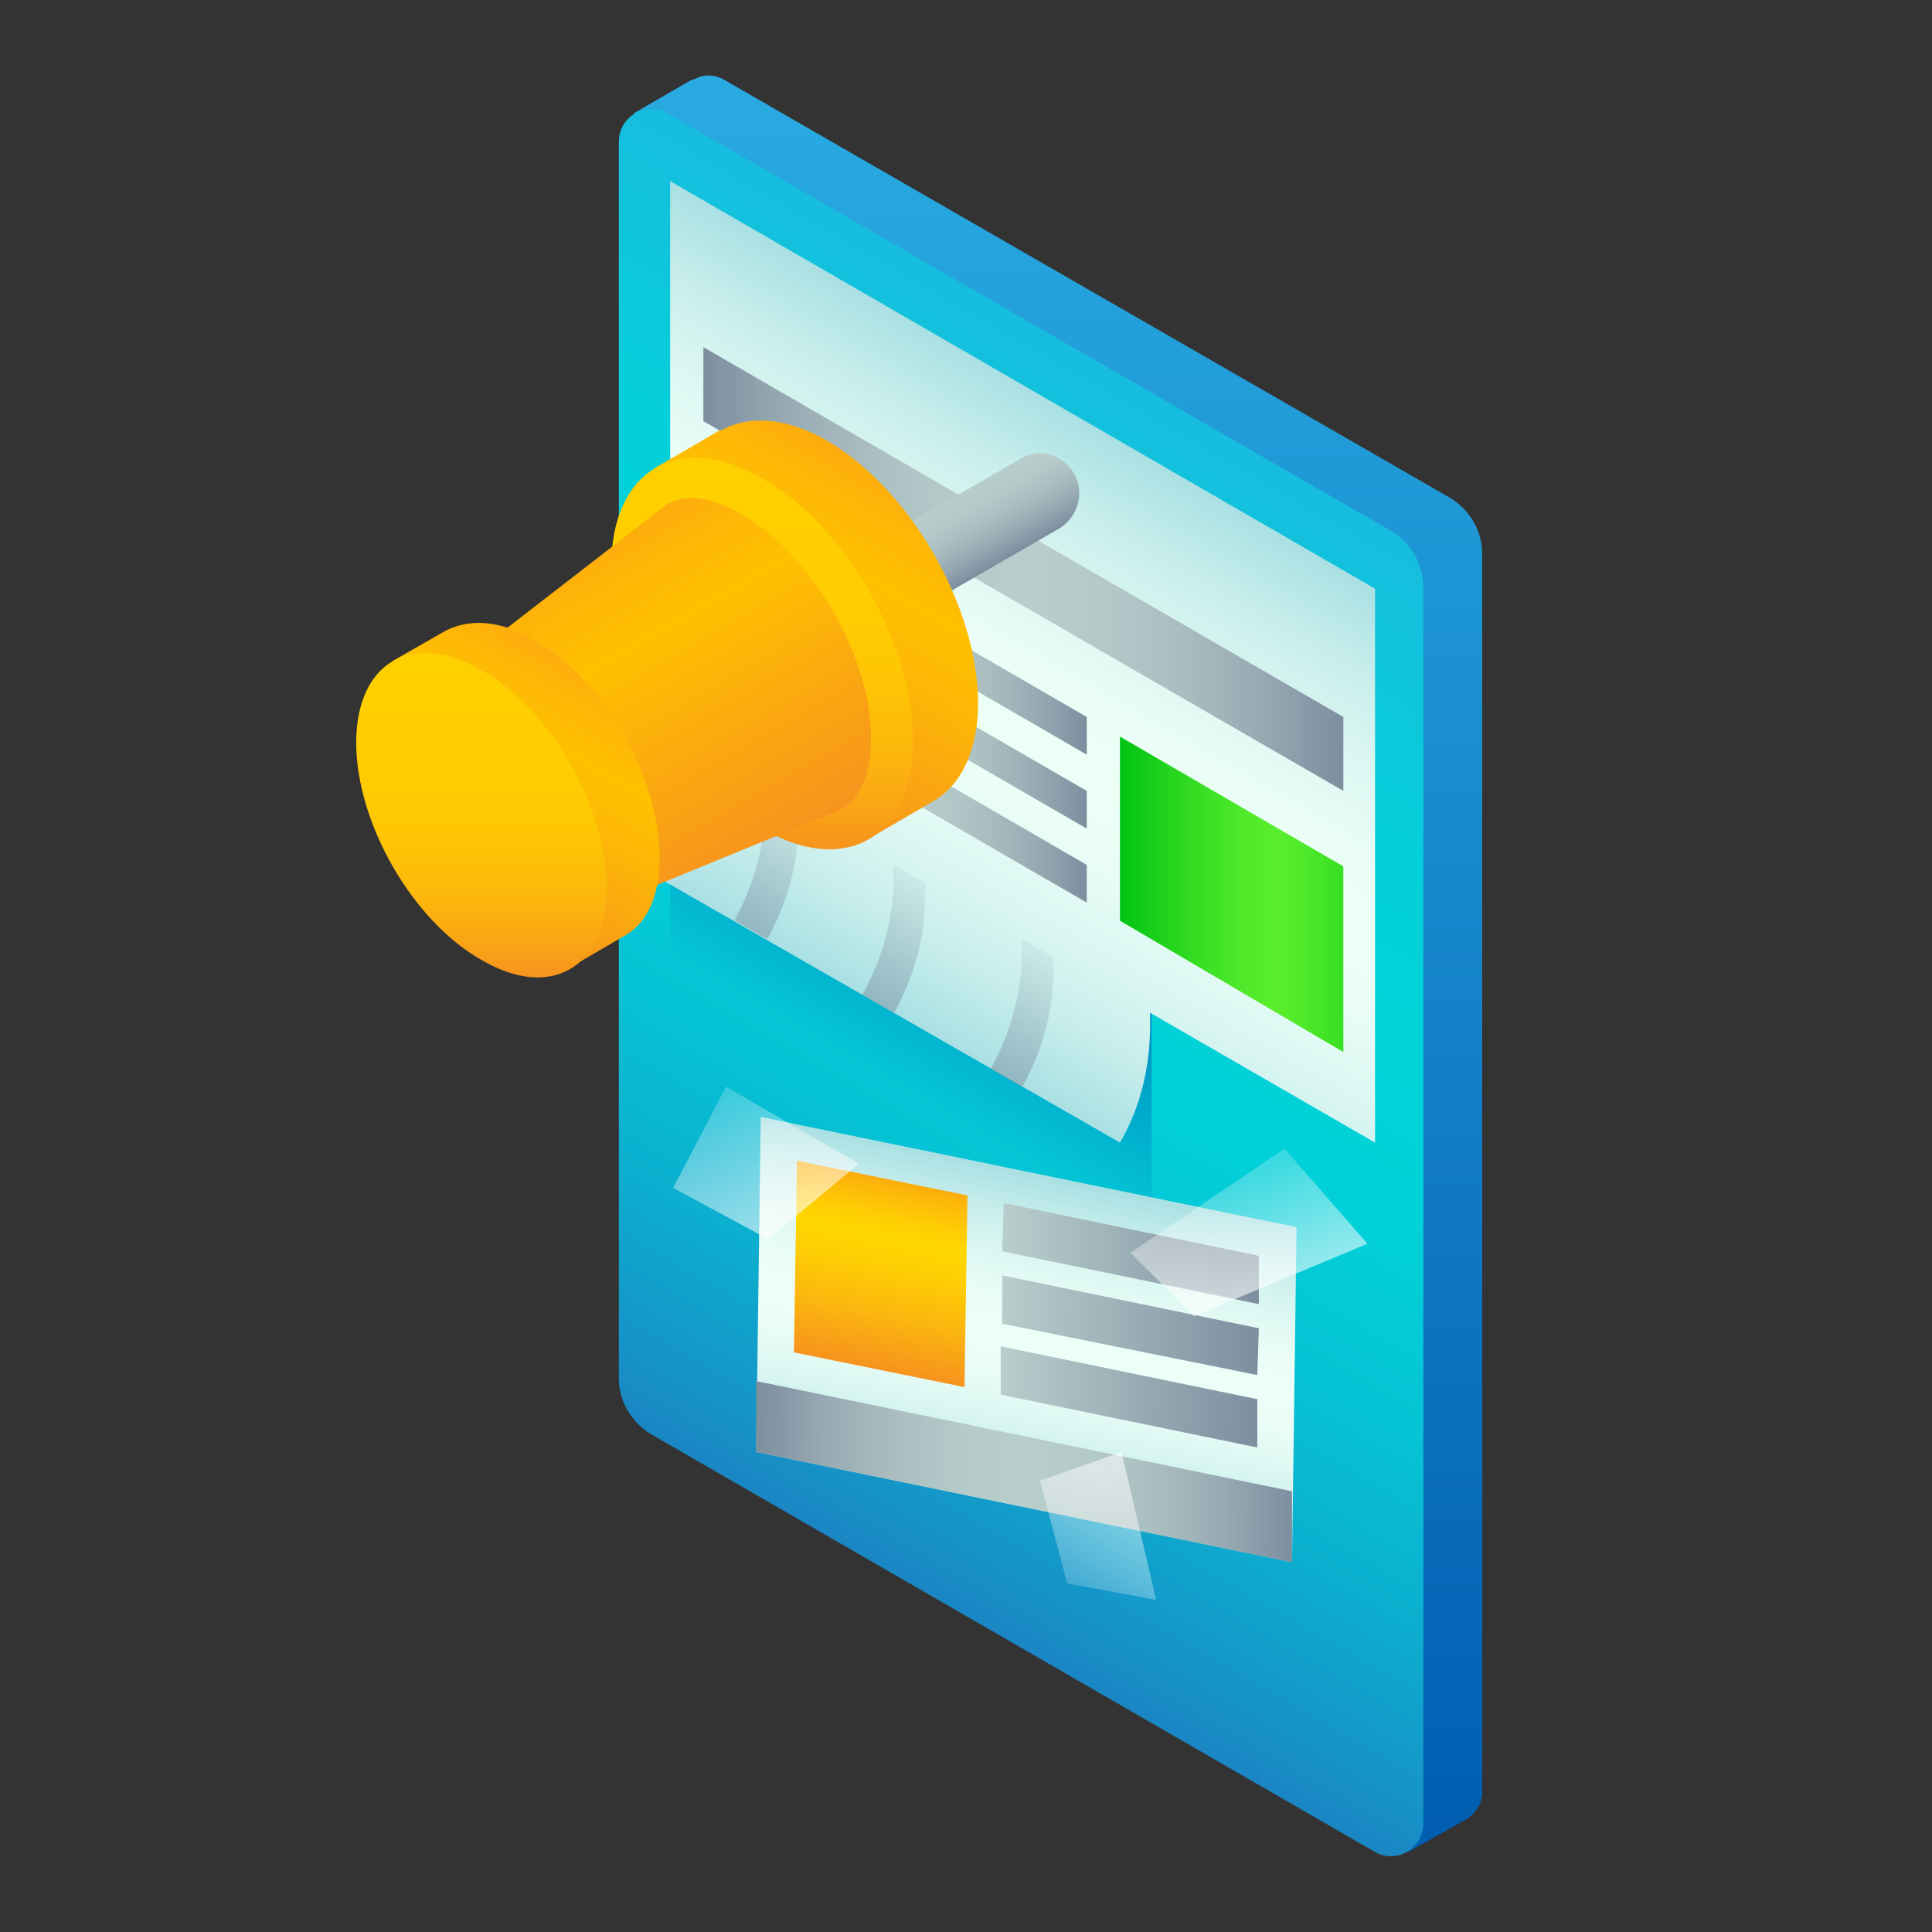
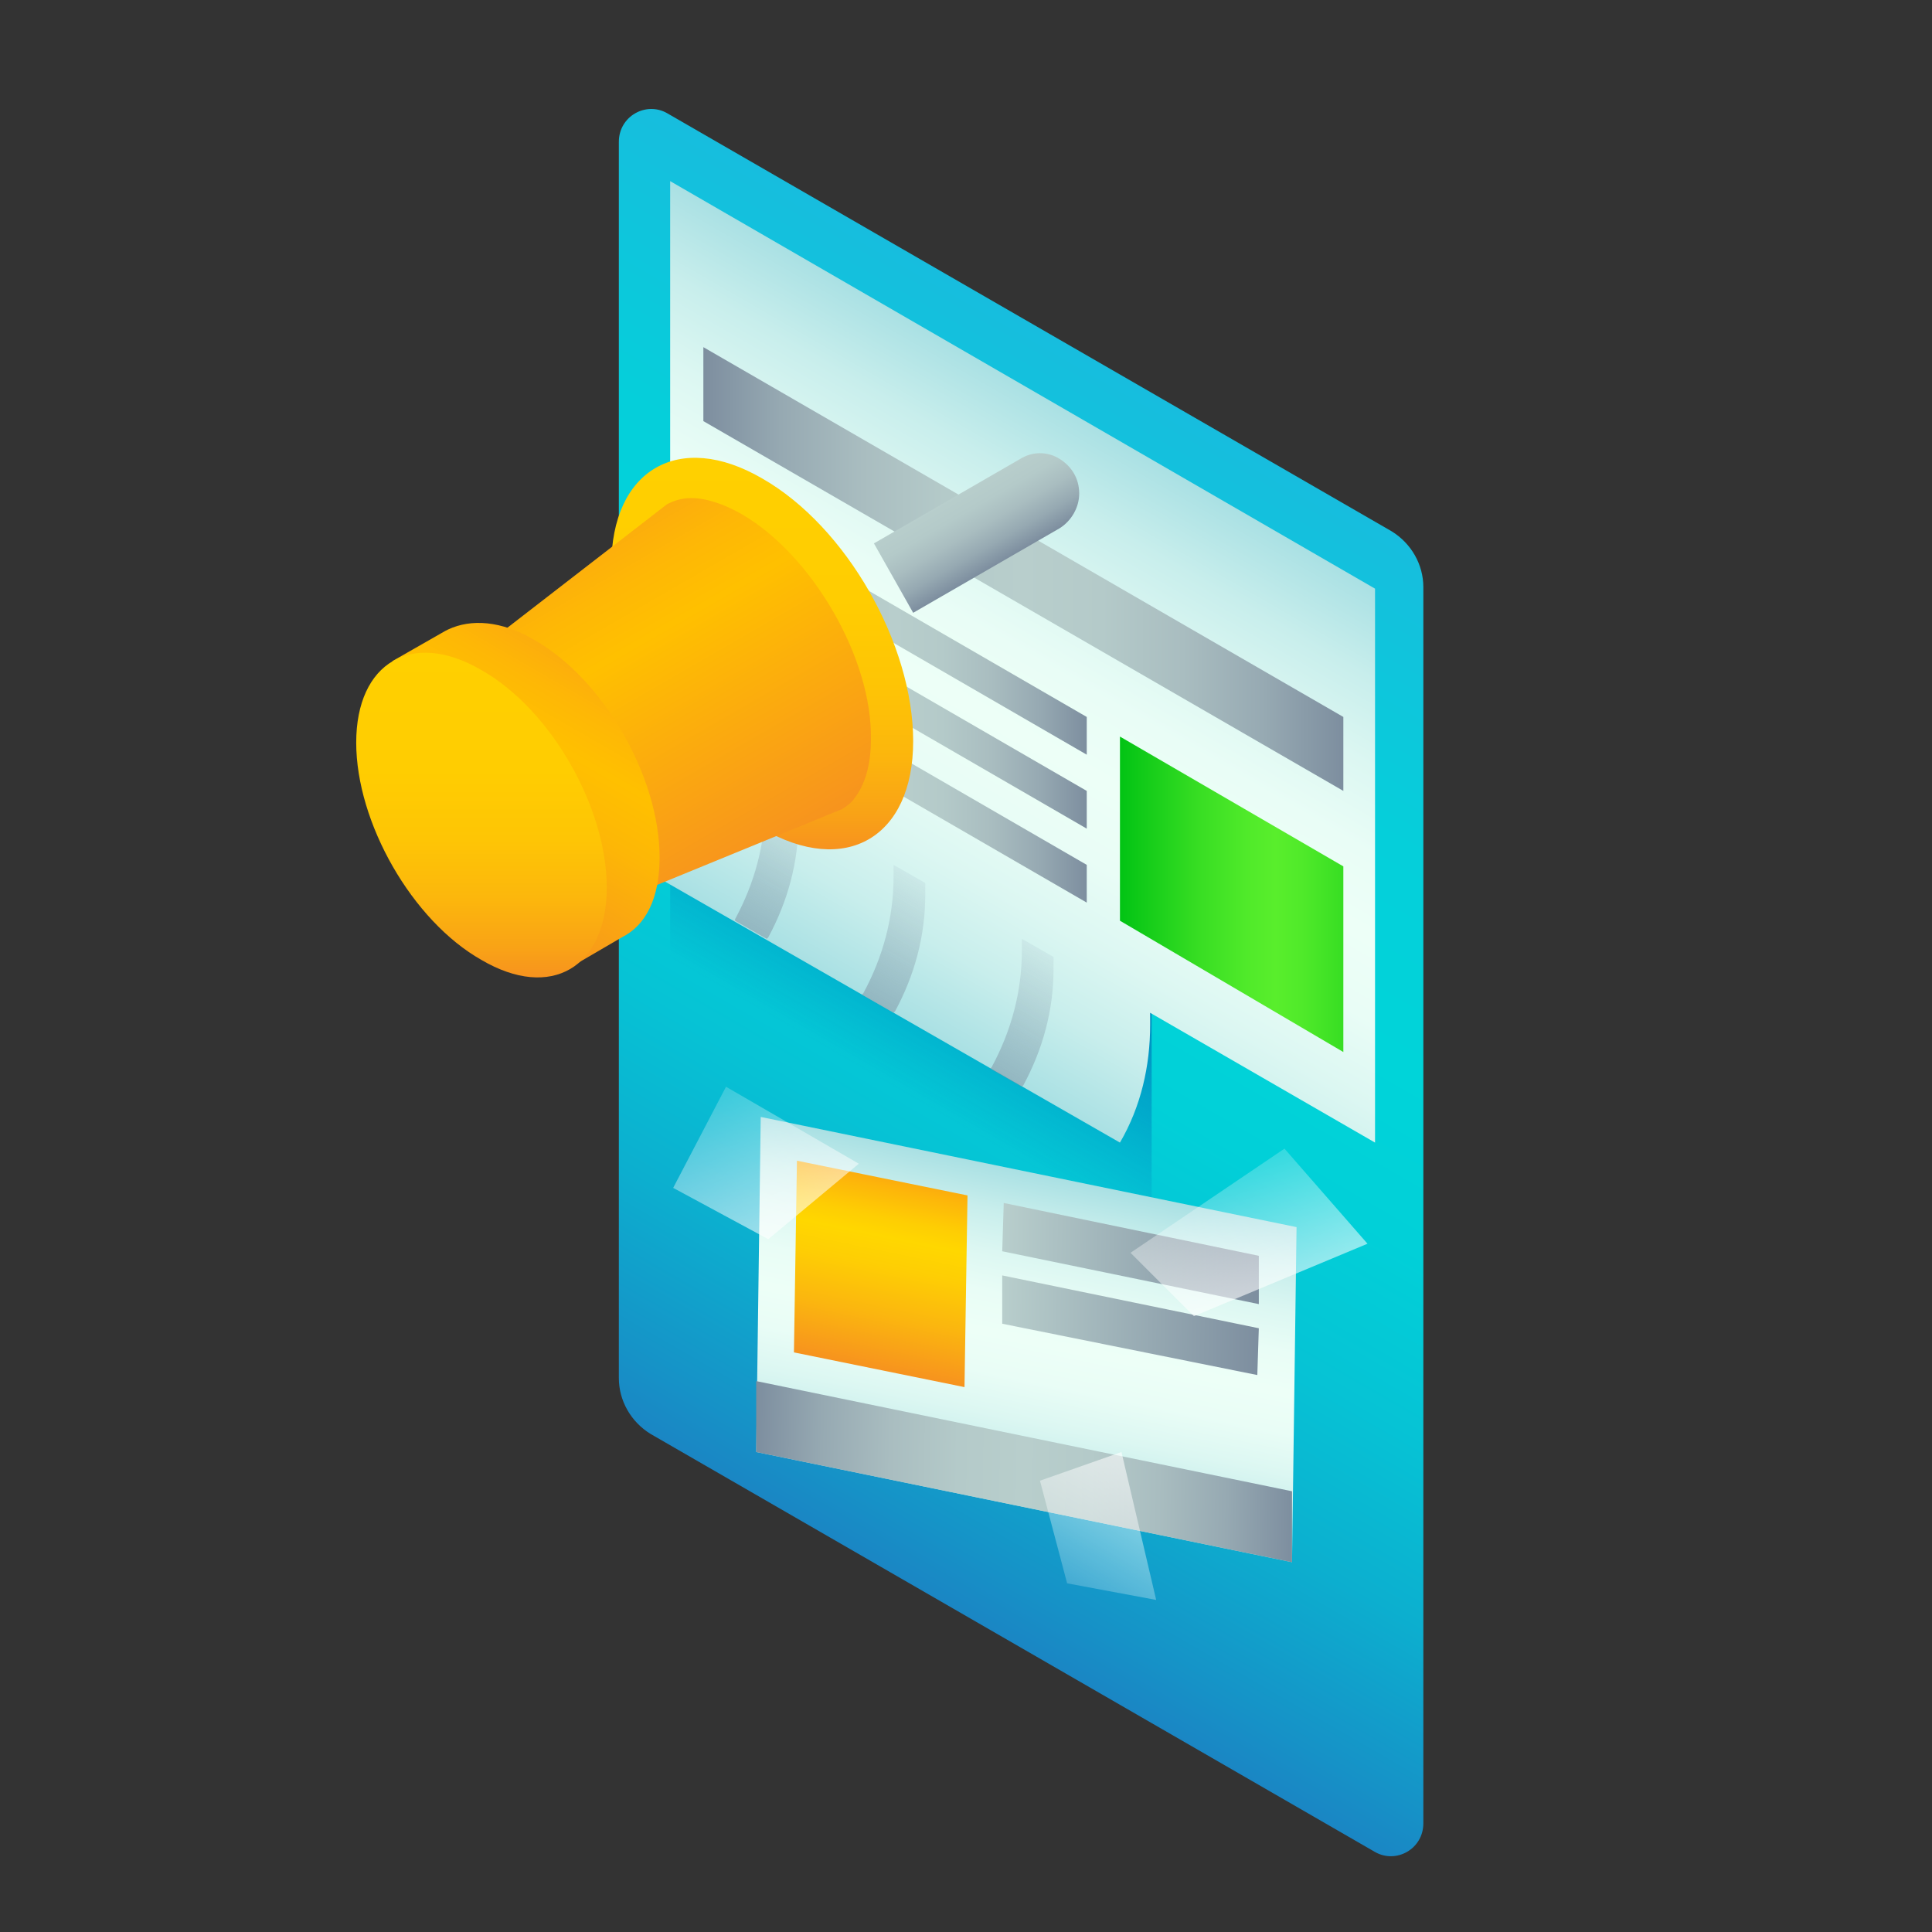
<svg xmlns="http://www.w3.org/2000/svg" version="1.1" id="Слой_1" x="0px" y="0px" viewBox="0 0 128 128" style="enable-background:new 0 0 128 128;" xml:space="preserve">
  <rect x="0" y="0" width="128" height="128" fill="#333333" stroke="none" />
  <style type="text/css">
	.st0{fill:url(#SVGID_1_);}
	.st1{fill:url(#SVGID_00000112632427547823267640000007535214011344289926_);}
	.st2{fill:url(#SVGID_00000080183705508650251800000015058683142335821756_);}
	.st3{fill:url(#SVGID_00000160872014713105540700000005458371320819315623_);}
	.st4{fill:url(#SVGID_00000002359873973813549120000002083059026501258140_);}
	.st5{fill:url(#SVGID_00000153705136677380465520000002426047677713657787_);}
	.st6{fill:url(#SVGID_00000051355270946169041910000004296371187429066412_);}
	.st7{fill:url(#SVGID_00000121242192671409970480000008092660745790380215_);}
	.st8{fill:url(#SVGID_00000042007028194835434340000006544001032278900391_);}
	.st9{fill:url(#SVGID_00000082339570424211479330000003689751838242163617_);}
	.st10{fill:url(#SVGID_00000140736643308894296320000012154416280719224194_);}
	.st11{fill:url(#SVGID_00000166654518490600126670000016212855799928826812_);}
	.st12{fill:url(#SVGID_00000089546523212950988440000004736864572556700347_);}
	.st13{fill:url(#SVGID_00000077288666065463360460000010512532422495343260_);}
	.st14{fill:url(#SVGID_00000119820777690889079190000002132056008516145810_);}
	.st15{fill:url(#SVGID_00000055702201762188238980000008628339790977841827_);}
	.st16{fill:url(#SVGID_00000116942865687083523130000008185388746346377124_);}
	.st17{fill:url(#SVGID_00000134223440039882785010000007001615098462549947_);}
	.st18{fill:url(#SVGID_00000034068918742531072580000015905781896104980633_);}
	.st19{fill:url(#SVGID_00000147208748071355763270000017882101789226532742_);}
	.st20{fill:url(#SVGID_00000069368314894794286180000008405403818400940445_);}
	.st21{fill:url(#SVGID_00000150815301421207926600000000603203907996682665_);}
	.st22{fill:url(#SVGID_00000127014199937568060470000011659549572230685846_);}
	.st23{fill:url(#SVGID_00000097489501696661243130000013338869933704437173_);}
	.st24{fill:url(#SVGID_00000103948926400583662210000001951006629934494361_);}
	.st25{fill:url(#SVGID_00000175319584483622711580000015807503791223925434_);}
	.st26{fill:url(#SVGID_00000175317953997953514130000010002931357327123350_);}
</style>
  <g>
    <g>
      <linearGradient id="SVGID_1_" gradientUnits="userSpaceOnUse" x1="70.105" y1="122.757" x2="70.105" y2="5">
        <stop offset="0" style="stop-color:#005DB1" />
        <stop offset="1" style="stop-color:#29ABE2" />
      </linearGradient>
-       <path class="st0" d="M96.1,33L48,5.3c-0.7-0.4-1.4-0.4-2.1,0l0,0l-0.1,0c0,0,0,0,0,0L42,7.5l1.1,1.3l1.7-0.6l0,80.8    c0,1.5,0.8,3,2.1,3.7l47,27.1l-0.8,0.3l0.2,2.6l3.9-2.2c0,0,0,0,0,0l0,0l0,0c0.6-0.4,1-1,1-1.8V36.7C98.2,35.2,97.4,33.8,96.1,33z    " />
      <linearGradient id="SVGID_00000181068148272073810560000016917676739622533777_" gradientUnits="userSpaceOnUse" x1="48.606" y1="98.138" x2="86.755" y2="32.061" gradientTransform="matrix(1 0 0 1 1.869713e-04 -3.319380e-04)">
        <stop offset="0" style="stop-color:#1A86C4" />
        <stop offset="4.904075e-02" style="stop-color:#1692C7" />
        <stop offset="0.19" style="stop-color:#0CAFCF" />
        <stop offset="0.331" style="stop-color:#06C3D5" />
        <stop offset="0.469" style="stop-color:#01D0D8" />
        <stop offset="0.602" style="stop-color:#00D4D9" />
        <stop offset="0.768" style="stop-color:#05CFDA" />
        <stop offset="0.974" style="stop-color:#15BFDD" />
        <stop offset="1" style="stop-color:#17BDDE" />
      </linearGradient>
      <path style="fill:url(#SVGID_00000181068148272073810560000016917676739622533777_);" d="M44.2,7.5l48,27.7    c1.3,0.8,2.1,2.2,2.1,3.7l0,81.9c0,1.7-1.8,2.7-3.2,1.9L43.1,95c-1.3-0.8-2.1-2.2-2.1-3.7l0-81.9C41,7.7,42.8,6.7,44.2,7.5z" />
    </g>
    <g>
      <linearGradient id="SVGID_00000160190028033895497570000011697024383575128708_" gradientUnits="userSpaceOnUse" x1="56.637" y1="70.527" x2="64.069" y2="57.655">
        <stop offset="0" style="stop-color:#005DB1;stop-opacity:0" />
        <stop offset="1" style="stop-color:#005DB1;stop-opacity:0.7" />
      </linearGradient>
      <polygon style="fill:url(#SVGID_00000160190028033895497570000011697024383575128708_);" points="44.4,46.3 76.3,64.7 76.3,81.9     44.4,63.5   " />
      <g>
        <linearGradient id="SVGID_00000047741958000064916640000013489671235668178828_" gradientUnits="userSpaceOnUse" x1="55.567" y1="65.035" x2="75.752" y2="30.074">
          <stop offset="0" style="stop-color:#A9E0E3" />
          <stop offset="7.064372e-03" style="stop-color:#ABE1E4" />
          <stop offset="0.133" style="stop-color:#C8EEEC" />
          <stop offset="0.258" style="stop-color:#DCF7F2" />
          <stop offset="0.381" style="stop-color:#E9FDF6" />
          <stop offset="0.5" style="stop-color:#EDFFF7" />
          <stop offset="0.619" style="stop-color:#E9FDF6" />
          <stop offset="0.742" style="stop-color:#DCF7F2" />
          <stop offset="0.867" style="stop-color:#C8EEEC" />
          <stop offset="0.993" style="stop-color:#ABE1E4" />
          <stop offset="1" style="stop-color:#A9E0E3" />
        </linearGradient>
        <path style="fill:url(#SVGID_00000047741958000064916640000013489671235668178828_);" d="M74.2,75.7L74.2,75.7     c1.4-2.4,2-5.1,2-7.8v-0.8l14.9,8.6v0V39L44.4,12v36.8v0.8c0,2.7-0.7,5.3-2,7.7l-0.1,0.1L74.2,75.7L74.2,75.7z" />
        <linearGradient id="SVGID_00000078753006851263734250000005466879658698402737_" gradientUnits="userSpaceOnUse" x1="46.551" y1="37.734" x2="89.019" y2="37.734">
          <stop offset="0" style="stop-color:#7D8E9F" />
          <stop offset="0.122" style="stop-color:#96A9B2" />
          <stop offset="0.25" style="stop-color:#A9BDC0" />
          <stop offset="0.377" style="stop-color:#B4CAC9" />
          <stop offset="0.5" style="stop-color:#B8CECC" />
          <stop offset="0.623" style="stop-color:#B4CAC9" />
          <stop offset="0.75" style="stop-color:#A9BDC0" />
          <stop offset="0.878" style="stop-color:#96A9B2" />
          <stop offset="1" style="stop-color:#7D8E9F" />
        </linearGradient>
        <polygon style="fill:url(#SVGID_00000078753006851263734250000005466879658698402737_);" points="46.6,23 89,47.5 89,52.4      46.6,27.9    " />
        <linearGradient id="SVGID_00000016074104117427376980000004717717890335927448_" gradientUnits="userSpaceOnUse" x1="46.551" y1="41.411" x2="72.032" y2="41.411">
          <stop offset="0" style="stop-color:#7D8E9F" />
          <stop offset="0.122" style="stop-color:#96A9B2" />
          <stop offset="0.25" style="stop-color:#A9BDC0" />
          <stop offset="0.377" style="stop-color:#B4CAC9" />
          <stop offset="0.5" style="stop-color:#B8CECC" />
          <stop offset="0.623" style="stop-color:#B4CAC9" />
          <stop offset="0.75" style="stop-color:#A9BDC0" />
          <stop offset="0.878" style="stop-color:#96A9B2" />
          <stop offset="1" style="stop-color:#7D8E9F" />
        </linearGradient>
        <polygon style="fill:url(#SVGID_00000016074104117427376980000004717717890335927448_);" points="46.6,32.8 72,47.5 72,50      46.6,35.3    " />
        <linearGradient id="SVGID_00000016041116507232197080000012019265309680274350_" gradientUnits="userSpaceOnUse" x1="46.551" y1="46.315" x2="72.032" y2="46.315">
          <stop offset="0" style="stop-color:#7D8E9F" />
          <stop offset="0.122" style="stop-color:#96A9B2" />
          <stop offset="0.25" style="stop-color:#A9BDC0" />
          <stop offset="0.377" style="stop-color:#B4CAC9" />
          <stop offset="0.5" style="stop-color:#B8CECC" />
          <stop offset="0.623" style="stop-color:#B4CAC9" />
          <stop offset="0.75" style="stop-color:#A9BDC0" />
          <stop offset="0.878" style="stop-color:#96A9B2" />
          <stop offset="1" style="stop-color:#7D8E9F" />
        </linearGradient>
        <polygon style="fill:url(#SVGID_00000016041116507232197080000012019265309680274350_);" points="46.6,37.7 72,52.4 72,54.9      46.6,40.2    " />
        <linearGradient id="SVGID_00000021110529630903423900000007276429435563261579_" gradientUnits="userSpaceOnUse" x1="46.551" y1="51.219" x2="72.032" y2="51.219">
          <stop offset="0" style="stop-color:#7D8E9F" />
          <stop offset="0.122" style="stop-color:#96A9B2" />
          <stop offset="0.25" style="stop-color:#A9BDC0" />
          <stop offset="0.377" style="stop-color:#B4CAC9" />
          <stop offset="0.5" style="stop-color:#B8CECC" />
          <stop offset="0.623" style="stop-color:#B4CAC9" />
          <stop offset="0.75" style="stop-color:#A9BDC0" />
          <stop offset="0.878" style="stop-color:#96A9B2" />
          <stop offset="1" style="stop-color:#7D8E9F" />
        </linearGradient>
        <polygon style="fill:url(#SVGID_00000021110529630903423900000007276429435563261579_);" points="46.6,42.6 72,57.3 72,59.8      46.6,45.1    " />
        <linearGradient id="SVGID_00000008869925891034361020000017780787260393619352_" gradientUnits="userSpaceOnUse" x1="74.155" y1="59.249" x2="88.964" y2="59.249">
          <stop offset="0" style="stop-color:#01C314" />
          <stop offset="9.212977e-02" style="stop-color:#10CA18" />
          <stop offset="0.358" style="stop-color:#38DE23" />
          <stop offset="0.57" style="stop-color:#50EA2A" />
          <stop offset="0.7" style="stop-color:#59EE2C" />
          <stop offset="0.815" style="stop-color:#50EA2A" />
          <stop offset="1" style="stop-color:#38DE23" />
        </linearGradient>
        <polygon style="fill:url(#SVGID_00000008869925891034361020000017780787260393619352_);" points="74.2,48.8 74.2,61 89,69.7      89,57.4    " />
        <linearGradient id="SVGID_00000107549025872864177300000001373237986972349102_" gradientUnits="userSpaceOnUse" x1="48.643" y1="60.994" x2="52.871" y2="53.671">
          <stop offset="0" style="stop-color:#7D8E9F;stop-opacity:0.5" />
          <stop offset="1" style="stop-color:#7D8E9F;stop-opacity:0.1" />
        </linearGradient>
        <path style="fill:url(#SVGID_00000107549025872864177300000001373237986972349102_);" d="M50.7,52.4v0.8c0,2.7-0.7,5.3-2,7.7     L48.7,61l2.1,1.2l0.1-0.1c1.3-2.4,2-5,2-7.7v-0.8L50.7,52.4z" />
        <linearGradient id="SVGID_00000134245142017699385230000012200178249237793193_" gradientUnits="userSpaceOnUse" x1="57.15" y1="65.898" x2="61.378" y2="58.575">
          <stop offset="0" style="stop-color:#7D8E9F;stop-opacity:0.5" />
          <stop offset="1" style="stop-color:#7D8E9F;stop-opacity:0.1" />
        </linearGradient>
        <path style="fill:url(#SVGID_00000134245142017699385230000012200178249237793193_);" d="M59.2,57.3v0.8c0,2.7-0.7,5.3-2,7.7     l-0.1,0.1l2.1,1.2l0.1-0.1c1.3-2.4,2-5,2-7.7v-0.8L59.2,57.3z" />
        <linearGradient id="SVGID_00000098222738334430513250000008692328377699656349_" gradientUnits="userSpaceOnUse" x1="65.657" y1="70.802" x2="69.885" y2="63.479">
          <stop offset="0" style="stop-color:#7D8E9F;stop-opacity:0.5" />
          <stop offset="1" style="stop-color:#7D8E9F;stop-opacity:0.1" />
        </linearGradient>
        <path style="fill:url(#SVGID_00000098222738334430513250000008692328377699656349_);" d="M67.7,62.2V63c0,2.7-0.7,5.3-2,7.7     l-0.1,0.1l2.1,1.2l0.1-0.1c1.3-2.4,2-5,2-7.7v-0.8L67.7,62.2z" />
      </g>
    </g>
    <g>
      <g>
        <linearGradient id="SVGID_00000119080776117124591660000001814358237642851773_" gradientUnits="userSpaceOnUse" x1="69.259" y1="96.24" x2="69.259" y2="73.074" gradientTransform="matrix(0.976 0.2 -1.423457e-02 0.958 1.605 -6.197)">
          <stop offset="0" style="stop-color:#A9E0E3" />
          <stop offset="7.064372e-03" style="stop-color:#ABE1E4" />
          <stop offset="0.133" style="stop-color:#C8EEEC" />
          <stop offset="0.258" style="stop-color:#DCF7F2" />
          <stop offset="0.381" style="stop-color:#E9FDF6" />
          <stop offset="0.5" style="stop-color:#EDFFF7" />
          <stop offset="0.619" style="stop-color:#E9FDF6" />
          <stop offset="0.742" style="stop-color:#DCF7F2" />
          <stop offset="0.867" style="stop-color:#C8EEEC" />
          <stop offset="0.993" style="stop-color:#ABE1E4" />
          <stop offset="1" style="stop-color:#A9E0E3" />
        </linearGradient>
        <polygon style="fill:url(#SVGID_00000119080776117124591660000001814358237642851773_);" points="85.6,103.5 50.1,96.2 50.4,74      85.9,81.3    " />
        <linearGradient id="SVGID_00000010307634374205379720000016863926331438092717_" gradientUnits="userSpaceOnUse" x1="59.331" y1="88.793" x2="59.331" y2="75.556" gradientTransform="matrix(0.976 0.2 -1.423457e-02 0.958 1.605 -6.197)">
          <stop offset="0" style="stop-color:#F7931E" />
          <stop offset="0.287" style="stop-color:#FBB60F" />
          <stop offset="0.543" style="stop-color:#FECE04" />
          <stop offset="0.7" style="stop-color:#FFD700" />
          <stop offset="0.796" style="stop-color:#FECE03" />
          <stop offset="0.952" style="stop-color:#FDB60A" />
          <stop offset="1" style="stop-color:#FCAD0D" />
        </linearGradient>
        <polygon style="fill:url(#SVGID_00000010307634374205379720000016863926331438092717_);" points="63.9,91.9 52.6,89.6 52.8,76.9      64.1,79.2    " />
        <linearGradient id="SVGID_00000157270771845435540790000018125472078556284051_" gradientUnits="userSpaceOnUse" x1="67.605" y1="77.21" x2="84.979" y2="77.21" gradientTransform="matrix(0.976 0.2 -1.423457e-02 0.958 1.605 -6.197)">
          <stop offset="0" style="stop-color:#B8CECC" />
          <stop offset="1" style="stop-color:#7D8E9F" />
        </linearGradient>
        <polygon style="fill:url(#SVGID_00000157270771845435540790000018125472078556284051_);" points="83.4,86.4 66.4,82.9 66.5,79.7      83.4,83.2    " />
        <linearGradient id="SVGID_00000145775338544652141030000005725894722725056396_" gradientUnits="userSpaceOnUse" x1="51.058" y1="93.757" x2="87.461" y2="93.757" gradientTransform="matrix(0.976 0.2 -1.423457e-02 0.958 1.605 -6.197)">
          <stop offset="0" style="stop-color:#7D8E9F" />
          <stop offset="0.122" style="stop-color:#96A9B2" />
          <stop offset="0.25" style="stop-color:#A9BDC0" />
          <stop offset="0.377" style="stop-color:#B4CAC9" />
          <stop offset="0.5" style="stop-color:#B8CECC" />
          <stop offset="0.623" style="stop-color:#B4CAC9" />
          <stop offset="0.75" style="stop-color:#A9BDC0" />
          <stop offset="0.878" style="stop-color:#96A9B2" />
          <stop offset="1" style="stop-color:#7D8E9F" />
        </linearGradient>
        <polygon style="fill:url(#SVGID_00000145775338544652141030000005725894722725056396_);" points="85.6,103.5 50.1,96.2      50.1,91.5 85.6,98.8    " />
        <linearGradient id="SVGID_00000132794146960366217700000011228372710683013044_" gradientUnits="userSpaceOnUse" x1="67.605" y1="82.175" x2="84.979" y2="82.175" gradientTransform="matrix(0.976 0.2 -1.423457e-02 0.958 1.605 -6.197)">
          <stop offset="0" style="stop-color:#B8CECC" />
          <stop offset="1" style="stop-color:#7D8E9F" />
        </linearGradient>
        <polygon style="fill:url(#SVGID_00000132794146960366217700000011228372710683013044_);" points="83.3,91.1 66.4,87.7 66.4,84.5      83.4,88    " />
        <linearGradient id="SVGID_00000078022583788983384680000010410676061645997984_" gradientUnits="userSpaceOnUse" x1="67.605" y1="87.139" x2="84.979" y2="87.139" gradientTransform="matrix(0.976 0.2 -1.423457e-02 0.958 1.605 -6.197)">
          <stop offset="0" style="stop-color:#B8CECC" />
          <stop offset="1" style="stop-color:#7D8E9F" />
        </linearGradient>
-         <polygon style="fill:url(#SVGID_00000078022583788983384680000010410676061645997984_);" points="83.3,95.9 66.3,92.4 66.3,89.2      83.3,92.7    " />
      </g>
      <linearGradient id="SVGID_00000020361014122052773650000000512842261100600236_" gradientUnits="userSpaceOnUse" x1="45.588" y1="86.831" x2="51.075" y2="77.326" gradientTransform="matrix(0.515 -0.732 0.787 0.553 -39.284 66.778)">
        <stop offset="0" style="stop-color:#FFFFFF;stop-opacity:0.6" />
        <stop offset="1" style="stop-color:#FFFFFF;stop-opacity:0.2" />
      </linearGradient>
      <polygon style="fill:url(#SVGID_00000020361014122052773650000000512842261100600236_);" points="44.6,78.7 50.9,82.1 56.9,77.1     48.1,72   " />
      <linearGradient id="SVGID_00000092418867806840866010000004656783781365076356_" gradientUnits="userSpaceOnUse" x1="60.993" y1="114.818" x2="66.481" y2="105.313" gradientTransform="matrix(0.668 -0.107 0.15 0.933 13.906 5.001)">
        <stop offset="0" style="stop-color:#FFFFFF;stop-opacity:0.2" />
        <stop offset="1" style="stop-color:#FFFFFF;stop-opacity:0.6" />
      </linearGradient>
      <polygon style="fill:url(#SVGID_00000092418867806840866010000004656783781365076356_);" points="68.9,98.1 70.7,104.9 76.6,106     74.3,96.2   " />
      <linearGradient id="SVGID_00000101066668789494538930000000374998511708944571_" gradientUnits="userSpaceOnUse" x1="71.946" y1="108.031" x2="75.694" y2="98.217" gradientTransform="matrix(1.282 -0.74 0.388 0.673 -51.785 66.591)">
        <stop offset="0" style="stop-color:#FFFFFF;stop-opacity:0.6" />
        <stop offset="1" style="stop-color:#FFFFFF;stop-opacity:0.2" />
      </linearGradient>
      <polygon style="fill:url(#SVGID_00000101066668789494538930000000374998511708944571_);" points="74.9,83 79.1,87.2 90.6,82.4     85.1,76.1   " />
    </g>
    <g>
      <linearGradient id="SVGID_00000062903957330597630260000007329153152575452074_" gradientUnits="userSpaceOnUse" x1="66.563" y1="37.069" x2="63.909" y2="32.472">
        <stop offset="0" style="stop-color:#7D8E9F" />
        <stop offset="0.243" style="stop-color:#96A9B2" />
        <stop offset="0.501" style="stop-color:#A9BDC0" />
        <stop offset="0.755" style="stop-color:#B4CAC9" />
        <stop offset="1" style="stop-color:#B8CECC" />
      </linearGradient>
      <path style="fill:url(#SVGID_00000062903957330597630260000007329153152575452074_);" d="M57.9,36l9.7-5.6c0.8-0.5,1.8-0.5,2.6,0    v0c0.8,0.5,1.3,1.3,1.3,2.3v0c0,0.9-0.5,1.8-1.3,2.3l-9.7,5.6L57.9,36z" />
      <g>
        <linearGradient id="SVGID_00000076566692217561442250000016868544254750656925_" gradientUnits="userSpaceOnUse" x1="48.252" y1="50.29" x2="58.99" y2="31.691">
          <stop offset="0" style="stop-color:#F7931E" />
          <stop offset="0.141" style="stop-color:#F99F16" />
          <stop offset="0.487" style="stop-color:#FDB706" />
          <stop offset="0.7" style="stop-color:#FFC000" />
          <stop offset="0.872" style="stop-color:#FEB706" />
          <stop offset="1" style="stop-color:#FCAD0D" />
        </linearGradient>
-         <path style="fill:url(#SVGID_00000076566692217561442250000016868544254750656925_);" d="M64.8,46.6c0-6.4-4.5-14.2-10-17.4     c-2.6-1.5-5-1.7-6.8-0.8c0,0,0,0,0,0l-0.2,0.1c0,0,0,0-0.1,0L43.4,31l1.4,2.4c-0.1,0.5-0.1,1.1-0.1,1.6c0,6.4,4.5,14.2,10,17.4     c0.4,0.3,0.9,0.5,1.3,0.6l1.5,2.6l4.3-2.5l0,0C63.6,52.1,64.8,49.8,64.8,46.6z" />
        <linearGradient id="SVGID_00000077317025376039933900000005624419108309013926_" gradientUnits="userSpaceOnUse" x1="50.518" y1="56.213" x2="50.518" y2="30.297">
          <stop offset="0" style="stop-color:#F7931E" />
          <stop offset="9.187365e-02" style="stop-color:#F9A316" />
          <stop offset="0.247" style="stop-color:#FCB70C" />
          <stop offset="0.423" style="stop-color:#FEC505" />
          <stop offset="0.638" style="stop-color:#FFCD01" />
          <stop offset="1" style="stop-color:#FFD000" />
        </linearGradient>
        <path style="fill:url(#SVGID_00000077317025376039933900000005624419108309013926_);" d="M50.5,31.7c-5.5-3.2-10-0.6-10,5.8     s4.5,14.2,10,17.4c5.5,3.2,10,0.6,10-5.8S56.1,34.9,50.5,31.7z" />
        <linearGradient id="SVGID_00000160184661871926873710000015201078370619154852_" gradientUnits="userSpaceOnUse" x1="48.178" y1="58.111" x2="36.495" y2="37.877">
          <stop offset="0" style="stop-color:#F7931E" />
          <stop offset="0.7" style="stop-color:#FFC000" />
          <stop offset="0.872" style="stop-color:#FEB706" />
          <stop offset="1" style="stop-color:#FCAD0D" />
        </linearGradient>
        <path style="fill:url(#SVGID_00000160184661871926873710000015201078370619154852_);" d="M49.2,34.1c-1.2-0.7-2.4-1.1-3.4-1.1     c-0.7,0-1.2,0.2-1.6,0.4l0,0l-19,14.7l8.4,14.6l22.2-9.1l0,0c0.3-0.2,0.6-0.4,0.8-0.7c0.7-0.9,1.1-2.2,1.1-3.9     C57.8,43.6,53.8,36.8,49.2,34.1z" />
        <linearGradient id="SVGID_00000096742185189060861180000010471446744725983376_" gradientUnits="userSpaceOnUse" x1="30.029" y1="59.828" x2="38.931" y2="44.41">
          <stop offset="0" style="stop-color:#F7931E" />
          <stop offset="0.141" style="stop-color:#F99F16" />
          <stop offset="0.487" style="stop-color:#FDB706" />
          <stop offset="0.7" style="stop-color:#FFC000" />
          <stop offset="0.872" style="stop-color:#FEB706" />
          <stop offset="1" style="stop-color:#FCAD0D" />
        </linearGradient>
        <path style="fill:url(#SVGID_00000096742185189060861180000010471446744725983376_);" d="M43.7,56.8c0-5.3-3.7-11.8-8.3-14.4     c-2.2-1.3-4.2-1.4-5.7-0.7c0,0,0,0,0,0l-0.2,0.1c0,0,0,0,0,0l-3.5,2l1.1,2c-0.1,0.4-0.1,0.9-0.1,1.4c0,5.3,3.7,11.8,8.3,14.4     c0.4,0.2,0.7,0.4,1.1,0.5l1.2,2.1l3.6-2.1l0,0C42.8,61.3,43.7,59.5,43.7,56.8z" />
        <linearGradient id="SVGID_00000107569551506854377900000018160898907661518486_" gradientUnits="userSpaceOnUse" x1="31.908" y1="64.739" x2="31.908" y2="43.254">
          <stop offset="0" style="stop-color:#F7931E" />
          <stop offset="9.187365e-02" style="stop-color:#F9A316" />
          <stop offset="0.247" style="stop-color:#FCB70C" />
          <stop offset="0.423" style="stop-color:#FEC505" />
          <stop offset="0.638" style="stop-color:#FFCD01" />
          <stop offset="1" style="stop-color:#FFD000" />
        </linearGradient>
        <path style="fill:url(#SVGID_00000107569551506854377900000018160898907661518486_);" d="M31.9,44.4c-4.6-2.7-8.3-0.5-8.3,4.8     s3.7,11.8,8.3,14.4c4.6,2.7,8.3,0.5,8.3-4.8S36.5,47,31.9,44.4z" />
      </g>
    </g>
  </g>
</svg>